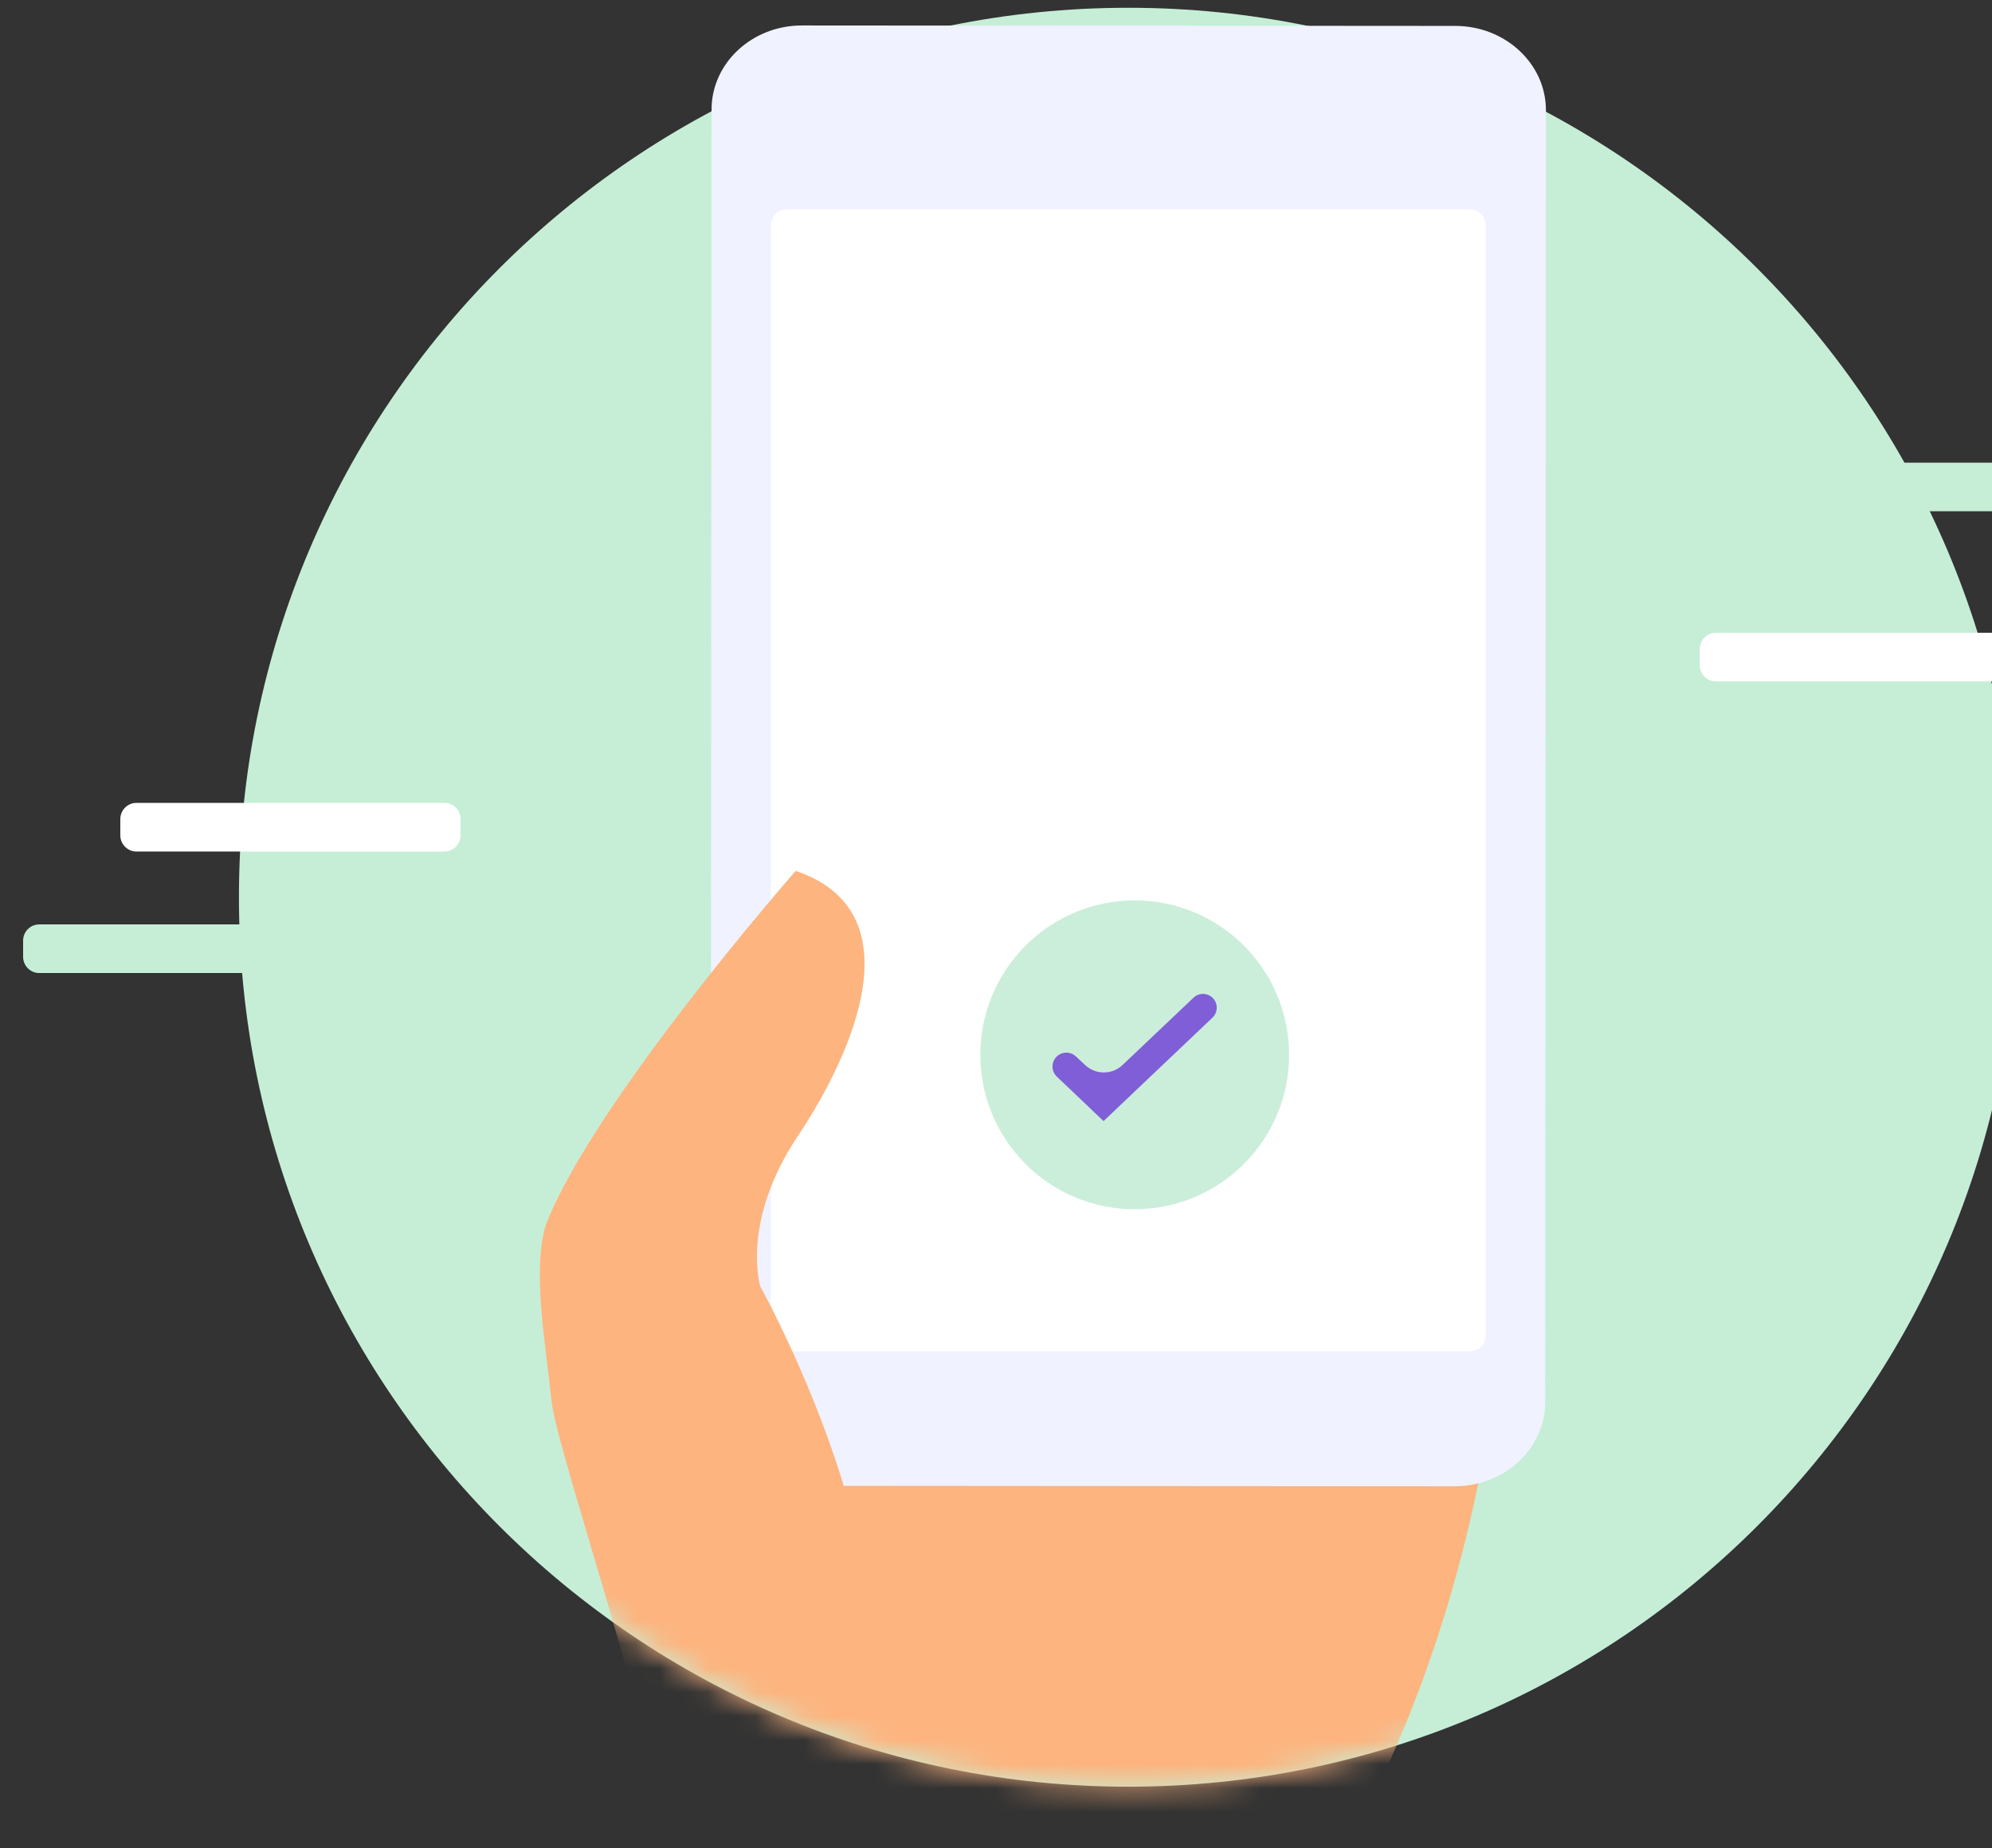
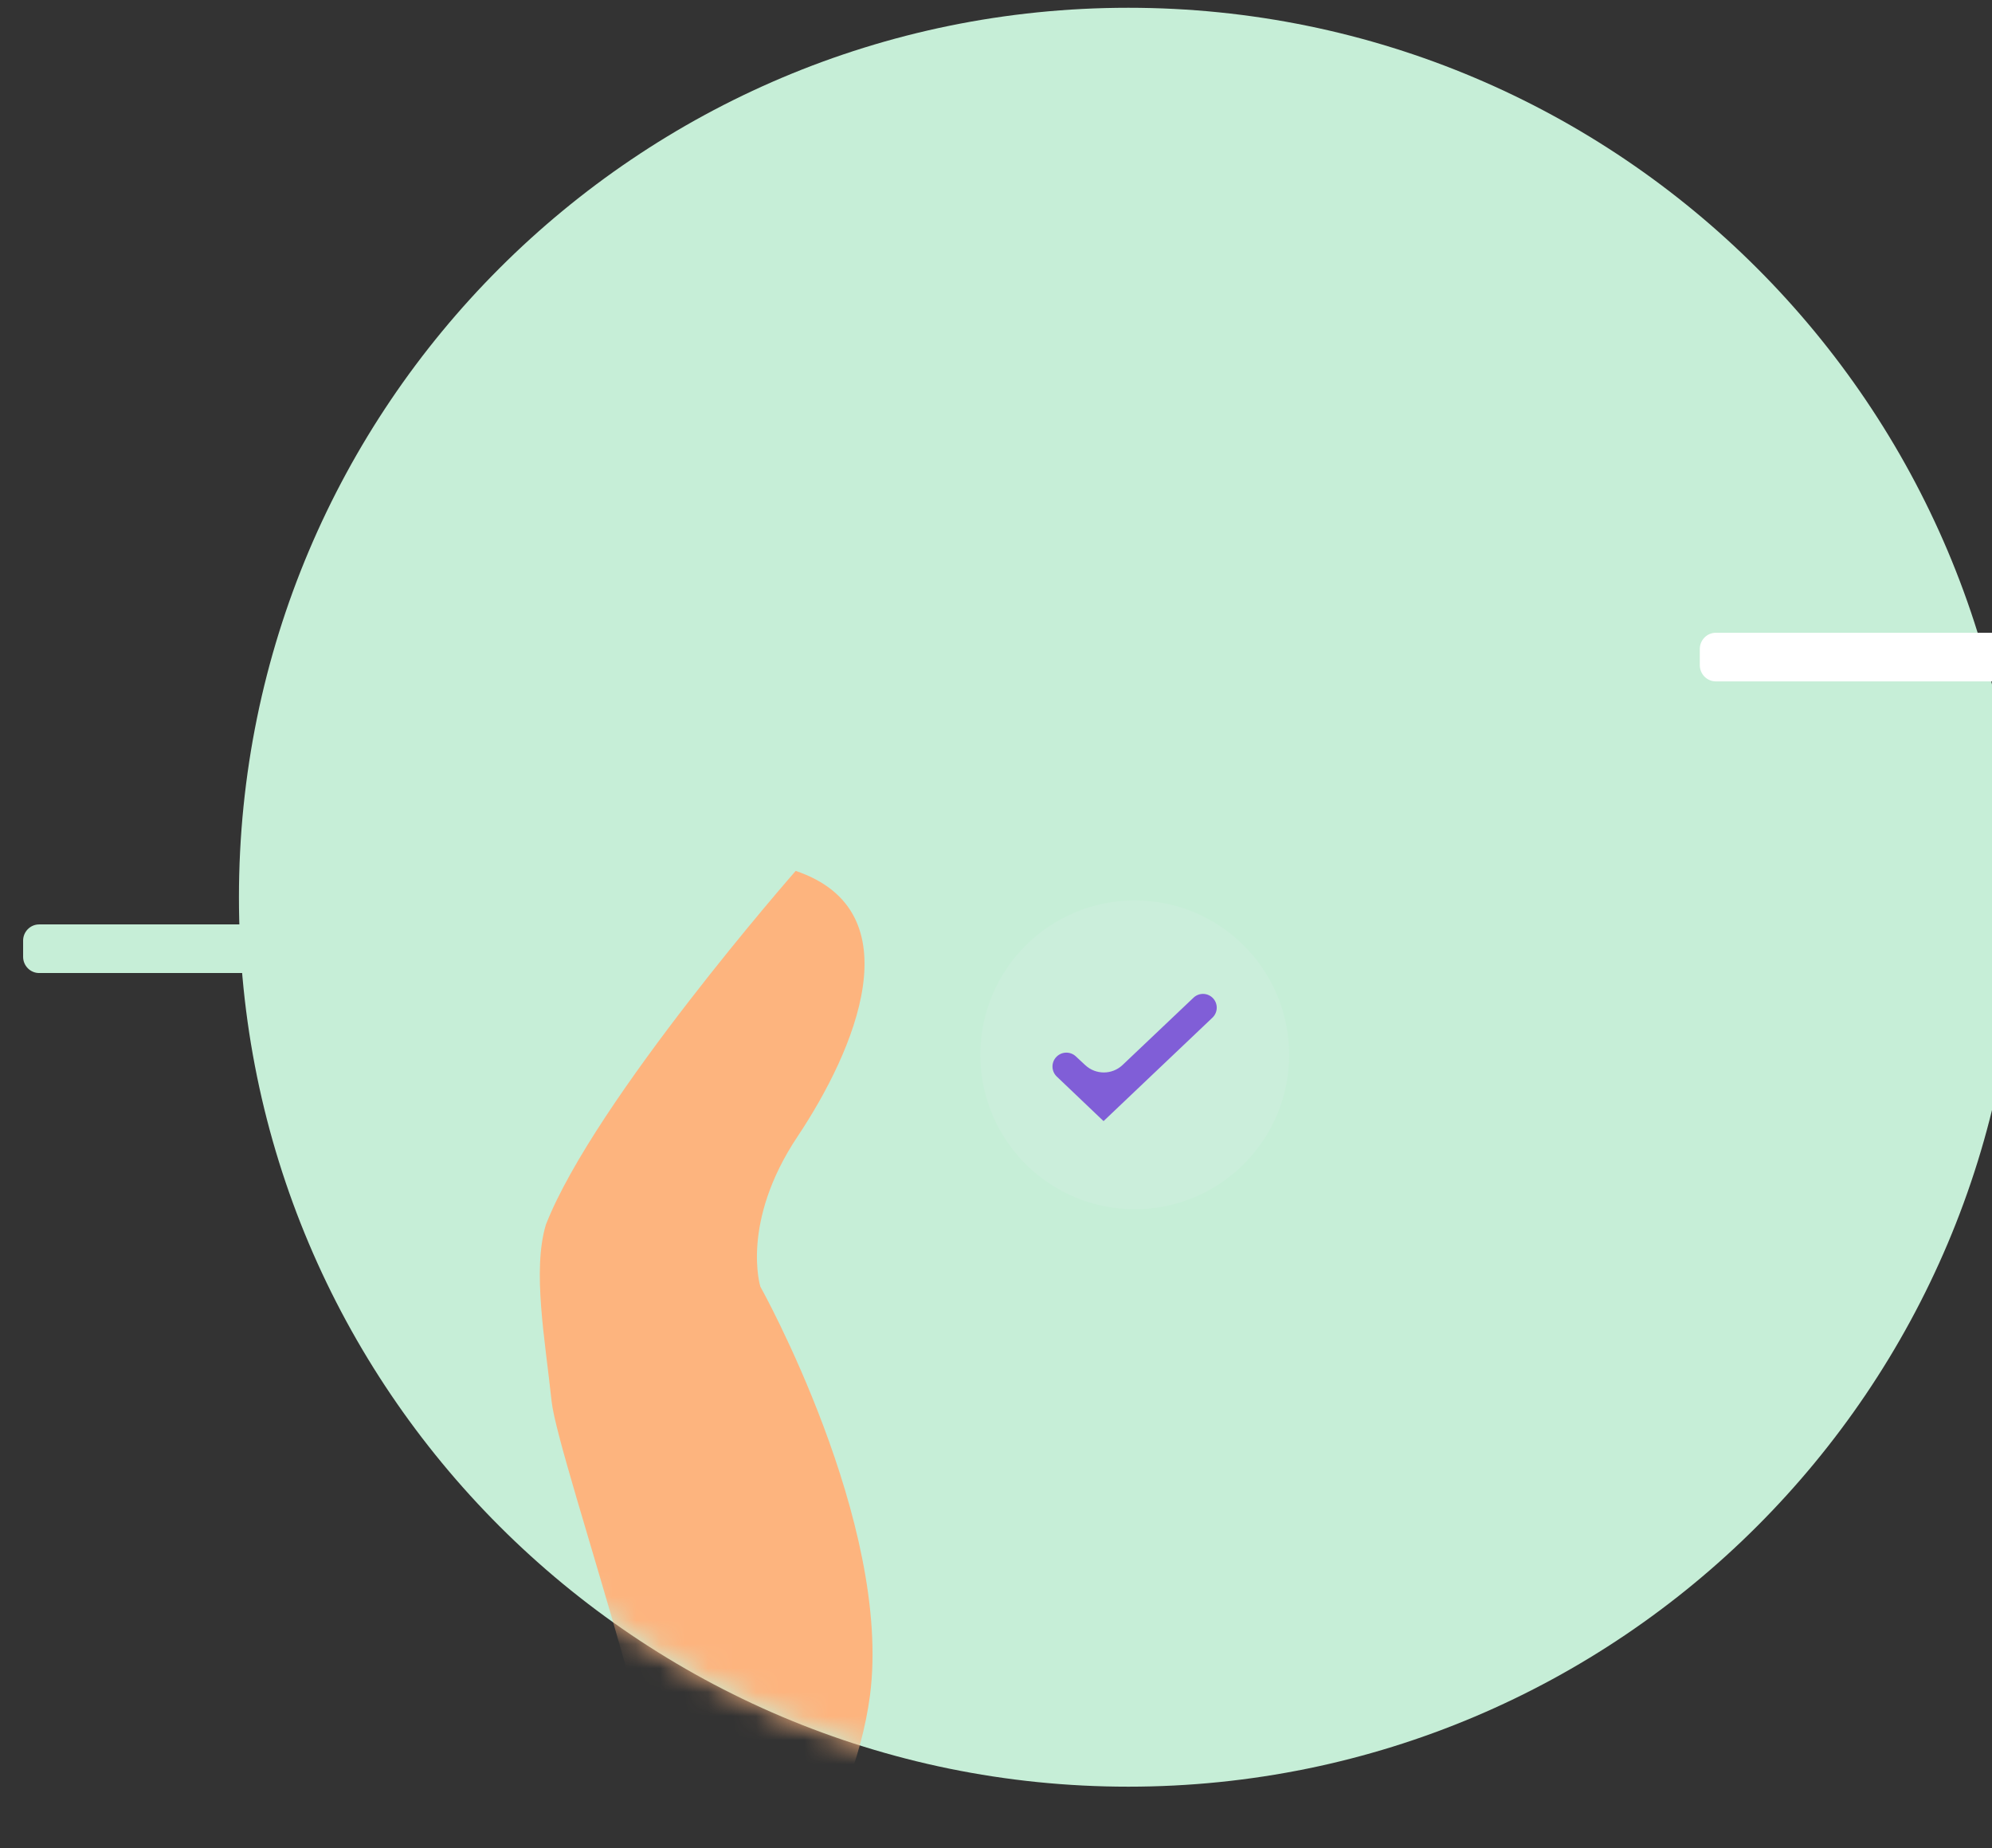
<svg xmlns="http://www.w3.org/2000/svg" width="83" height="77" viewBox="0 11 83 77" fill="none">
  <rect x="0" y="11" width="83" height="77" fill="#333333" stroke="none" />
  <path d="M47.012 85.436C67.478 85.436 84.068 68.846 84.068 48.38 84.068 27.915 67.478 11.324 47.012 11.324c-20.465.0-37.056 16.59-37.056 37.056C9.956 68.846 26.547 85.436 47.012 85.436z" fill="#c6eed7" />
  <mask id="mask0" maskUnits="userSpaceOnUse" x="9" y="0" width="76" height="86">
    <path d="M47.012 85.436C67.478 85.436 84.068 68.845 84.068 48.38 84.068 27.914 67.809.912 47.343.912 26.878.912 9.956 27.914 9.956 48.38 9.956 68.845 26.547 85.436 47.012 85.436z" fill="#fff" />
  </mask>
  <g mask="url(#mask0)">
-     <path d="M42.296 52.031c0 0-9.348 8.608-11.921 13.549C29.603 67.413 27.268 67.6 27.268 70.16 27.268 72.727 29.32 89.055 28.213 94.195H51.798C51.798 94.195 59.479 86.295 62.072 70.186 62.072 66.519 58.045 66.886 58.045 66.886L38.976 69.073C38.976 69.073 38.429 66.32 41.183 63.019 43.949 59.719 47.063 54.231 42.296 52.031z" fill="#fdb47e" />
-     <path d="M33.425 12.061 60.638 12.08C62.722 12.08 64.414 13.656 64.414 15.592L64.382 69.414C64.382 71.35 62.69 72.926 60.606 72.92L33.393 72.901C31.308 72.901 29.616 71.324 29.616 69.388L29.648 15.567C29.648 13.624 31.34 12.054 33.425 12.061z" fill="#f0f2ff" />
-     <path d="M61.248 67.298H32.774C32.414 67.298 32.118 67.002 32.118 66.642V20.38C32.118 20.019 32.414 19.723 32.774 19.723H61.248C61.608 19.723 61.904 20.019 61.904 20.38V66.642C61.904 67.008 61.608 67.298 61.248 67.298z" fill="#fff" />
    <path fill-rule="evenodd" clip-rule="evenodd" d="M47.28 61.379C50.833 61.379 53.713 58.498 53.713 54.945 53.713 51.392 50.833 48.512 47.28 48.512 43.727 48.512 40.847 51.392 40.847 54.945 40.847 58.498 43.727 61.379 47.28 61.379z" fill="#cbeedb" />
    <path fill-rule="evenodd" clip-rule="evenodd" d="M50.521 52.567C50.3 52.355 49.952 52.354 49.73 52.565L46.775 55.368C46.34 55.782 45.658 55.785 45.219 55.376L44.826 55.01C44.599 54.798 44.245 54.804 44.025 55.023 43.793 55.252 43.797 55.627 44.033 55.852L45.972 57.699C45.975 57.702 45.978 57.703 45.981 57.703 45.984 57.703 45.988 57.702 45.99 57.699L50.519 53.397C50.757 53.171 50.757 52.793 50.521 52.567z" fill="#805ed7" />
    <path d="M33.154 47.283C33.154 47.283 24.772 56.836 22.745 62.022 22.173 63.926 22.713 66.821 22.983 69.375 23.253 71.922 29.024 87.986 28.471 93.21 31.591 92.876 35.548 86.963 36.249 81.637 37.182 74.457 31.681 64.601 31.681 64.601 31.681 64.601 30.845 61.925 33.232 58.348 35.612 54.778 38.127 48.962 33.154 47.283z" fill="#fdb47e" />
  </g>
-   <path d="M18.521 46.475H5.679C5.313 46.475 5.013 46.171 5.013 45.8V45.125C5.013 44.754 5.313 44.45 5.679 44.45H18.521C18.888 44.45 19.188 44.754 19.188 45.125V45.8C19.188 46.171 18.888 46.475 18.521 46.475z" fill="#fff" />
  <path d="M84.334 39.388H71.492C71.125 39.388 70.825 39.084 70.825 38.712V38.038C70.825 37.666 71.125 37.362 71.492 37.362H84.334C84.7 37.362 85 37.666 85 38.038V38.712C85 39.084 84.7 39.388 84.334 39.388z" fill="#fff" />
  <path d="M14.471 51.538H1.63C1.263 51.538.963 51.234.963 50.862V50.188C.963 49.816 1.263 49.513 1.63 49.513H14.471C14.838 49.513 15.138 49.816 15.138 50.188V50.862C15.138 51.234 14.838 51.538 14.471 51.538z" fill="#c6eed7" />
-   <path d="M83.321 32.3H70.479C70.112 32.3 69.812 31.996 69.812 31.625V30.95C69.812 30.579 70.112 30.275 70.479 30.275H83.321C83.688 30.275 83.987 30.579 83.987 30.95V31.625C83.987 31.996 83.688 32.3 83.321 32.3z" fill="#c6eed7" />
</svg>